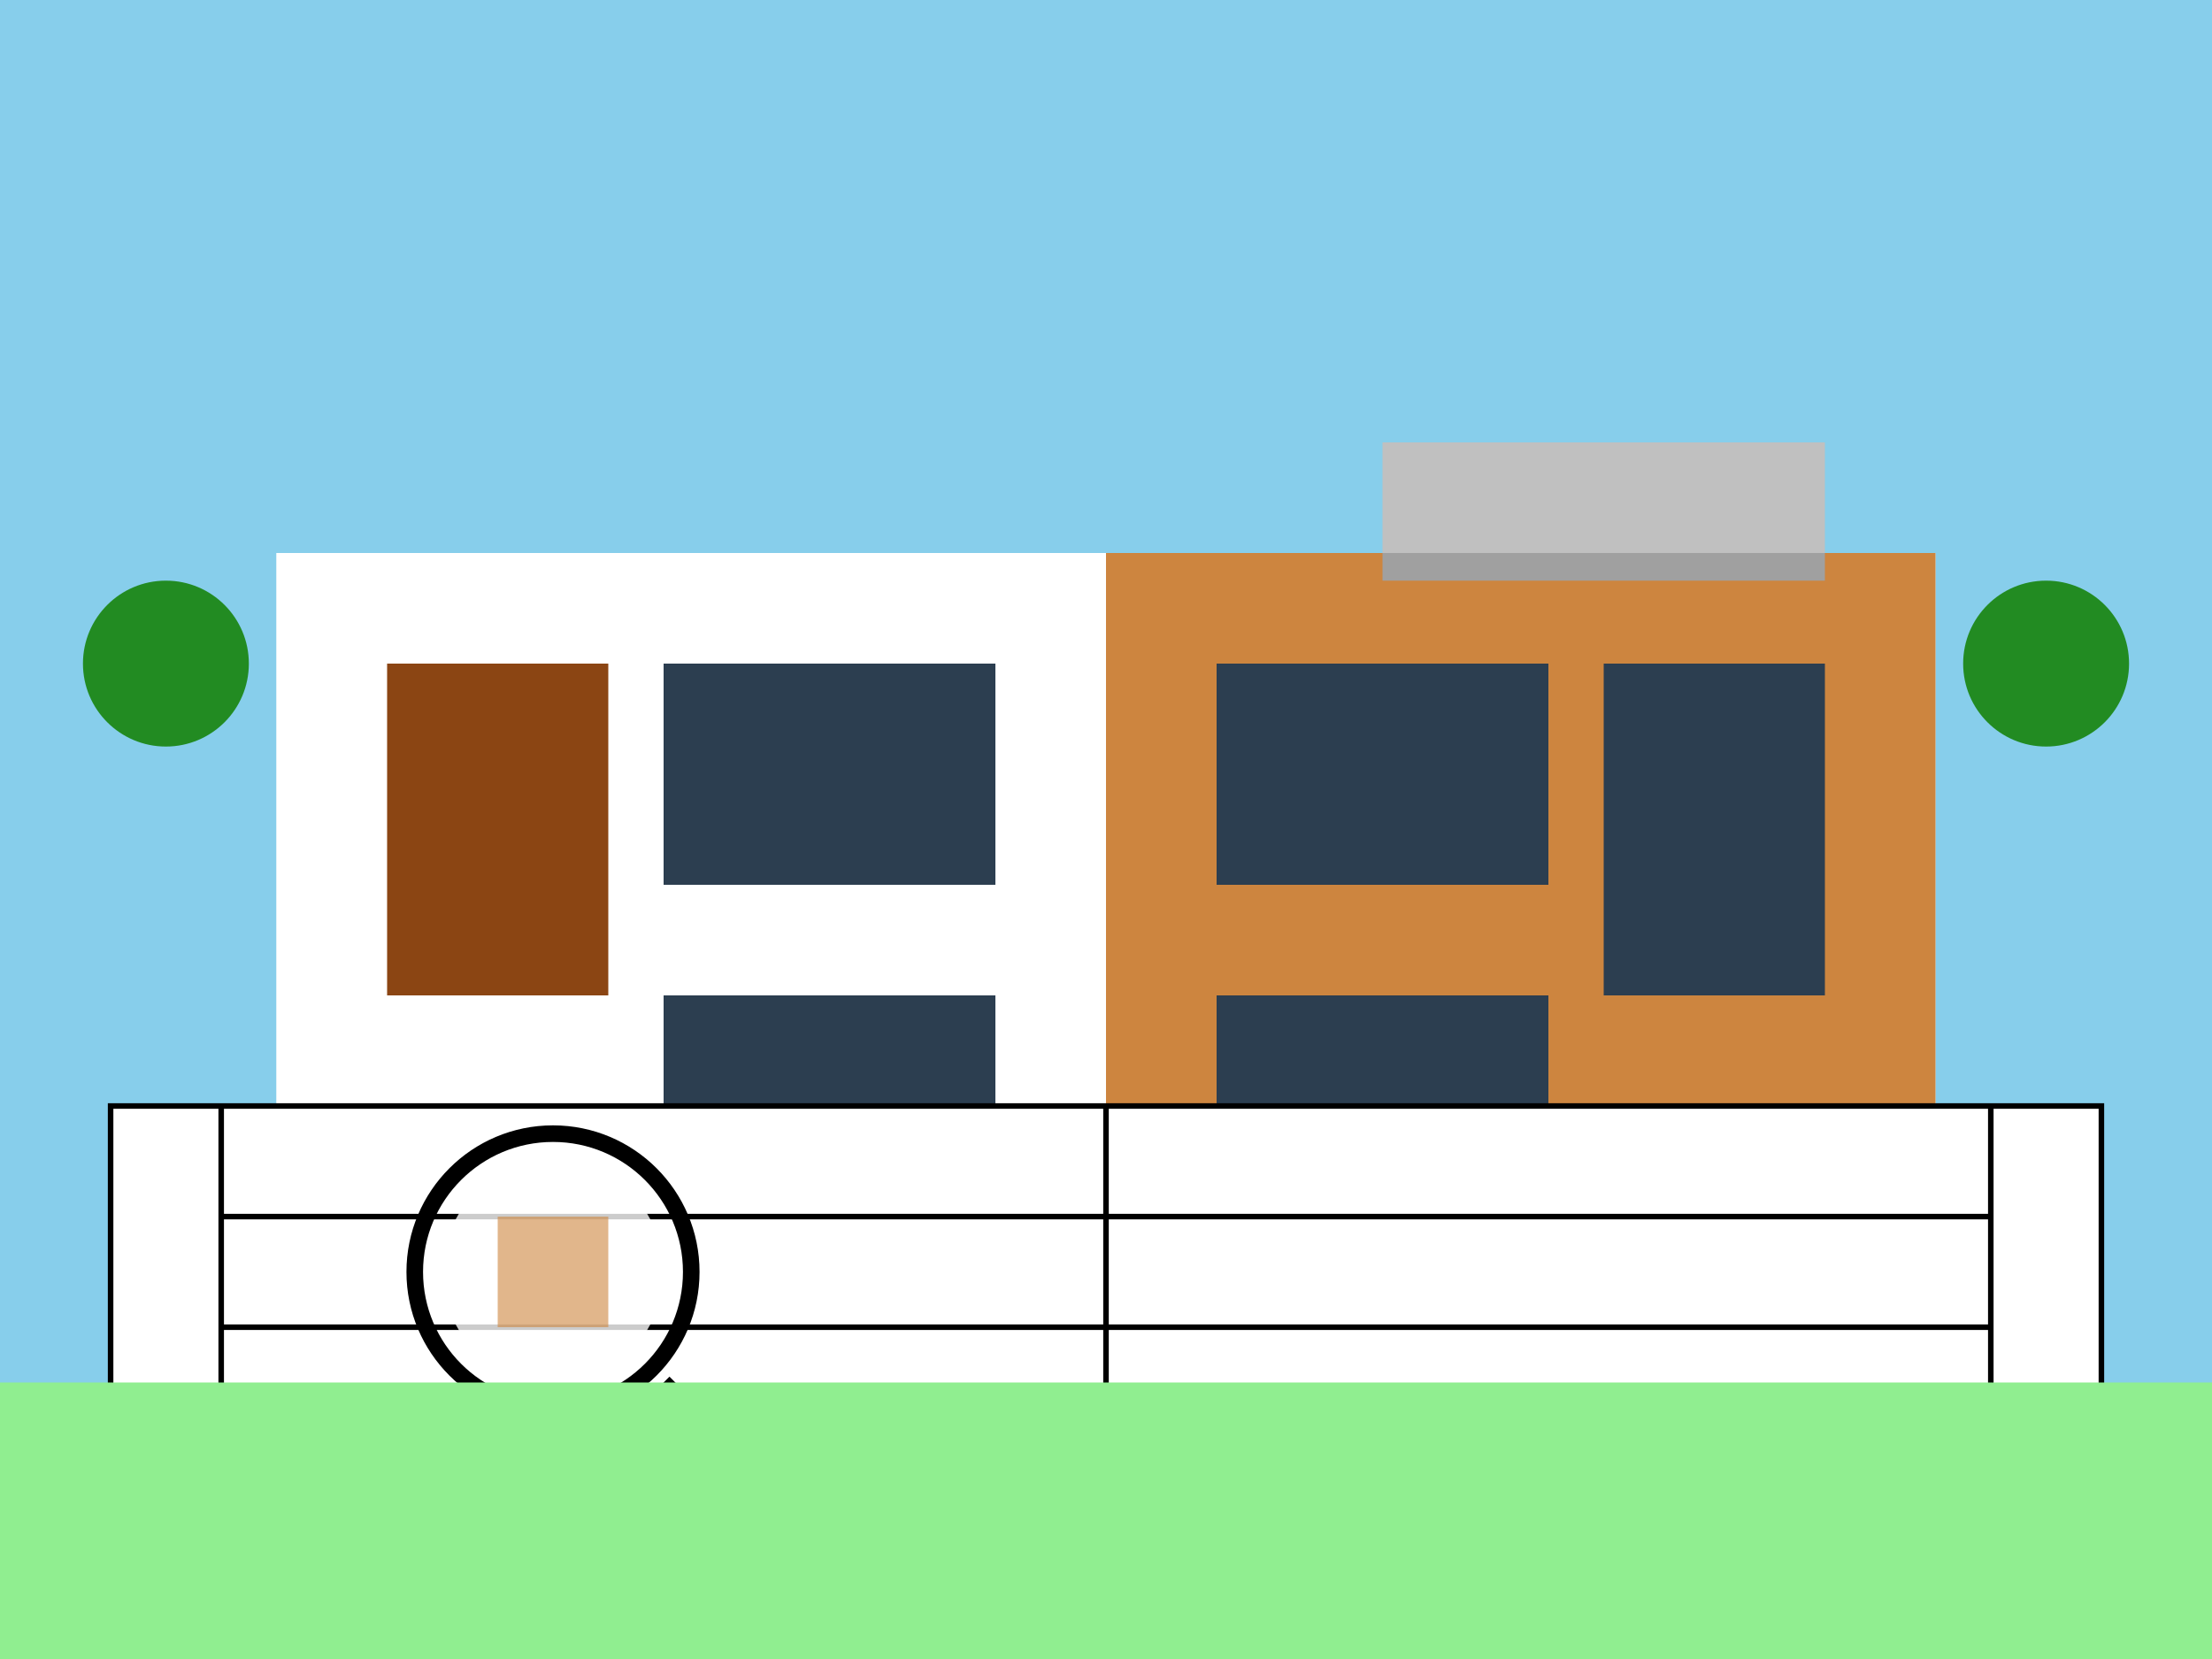
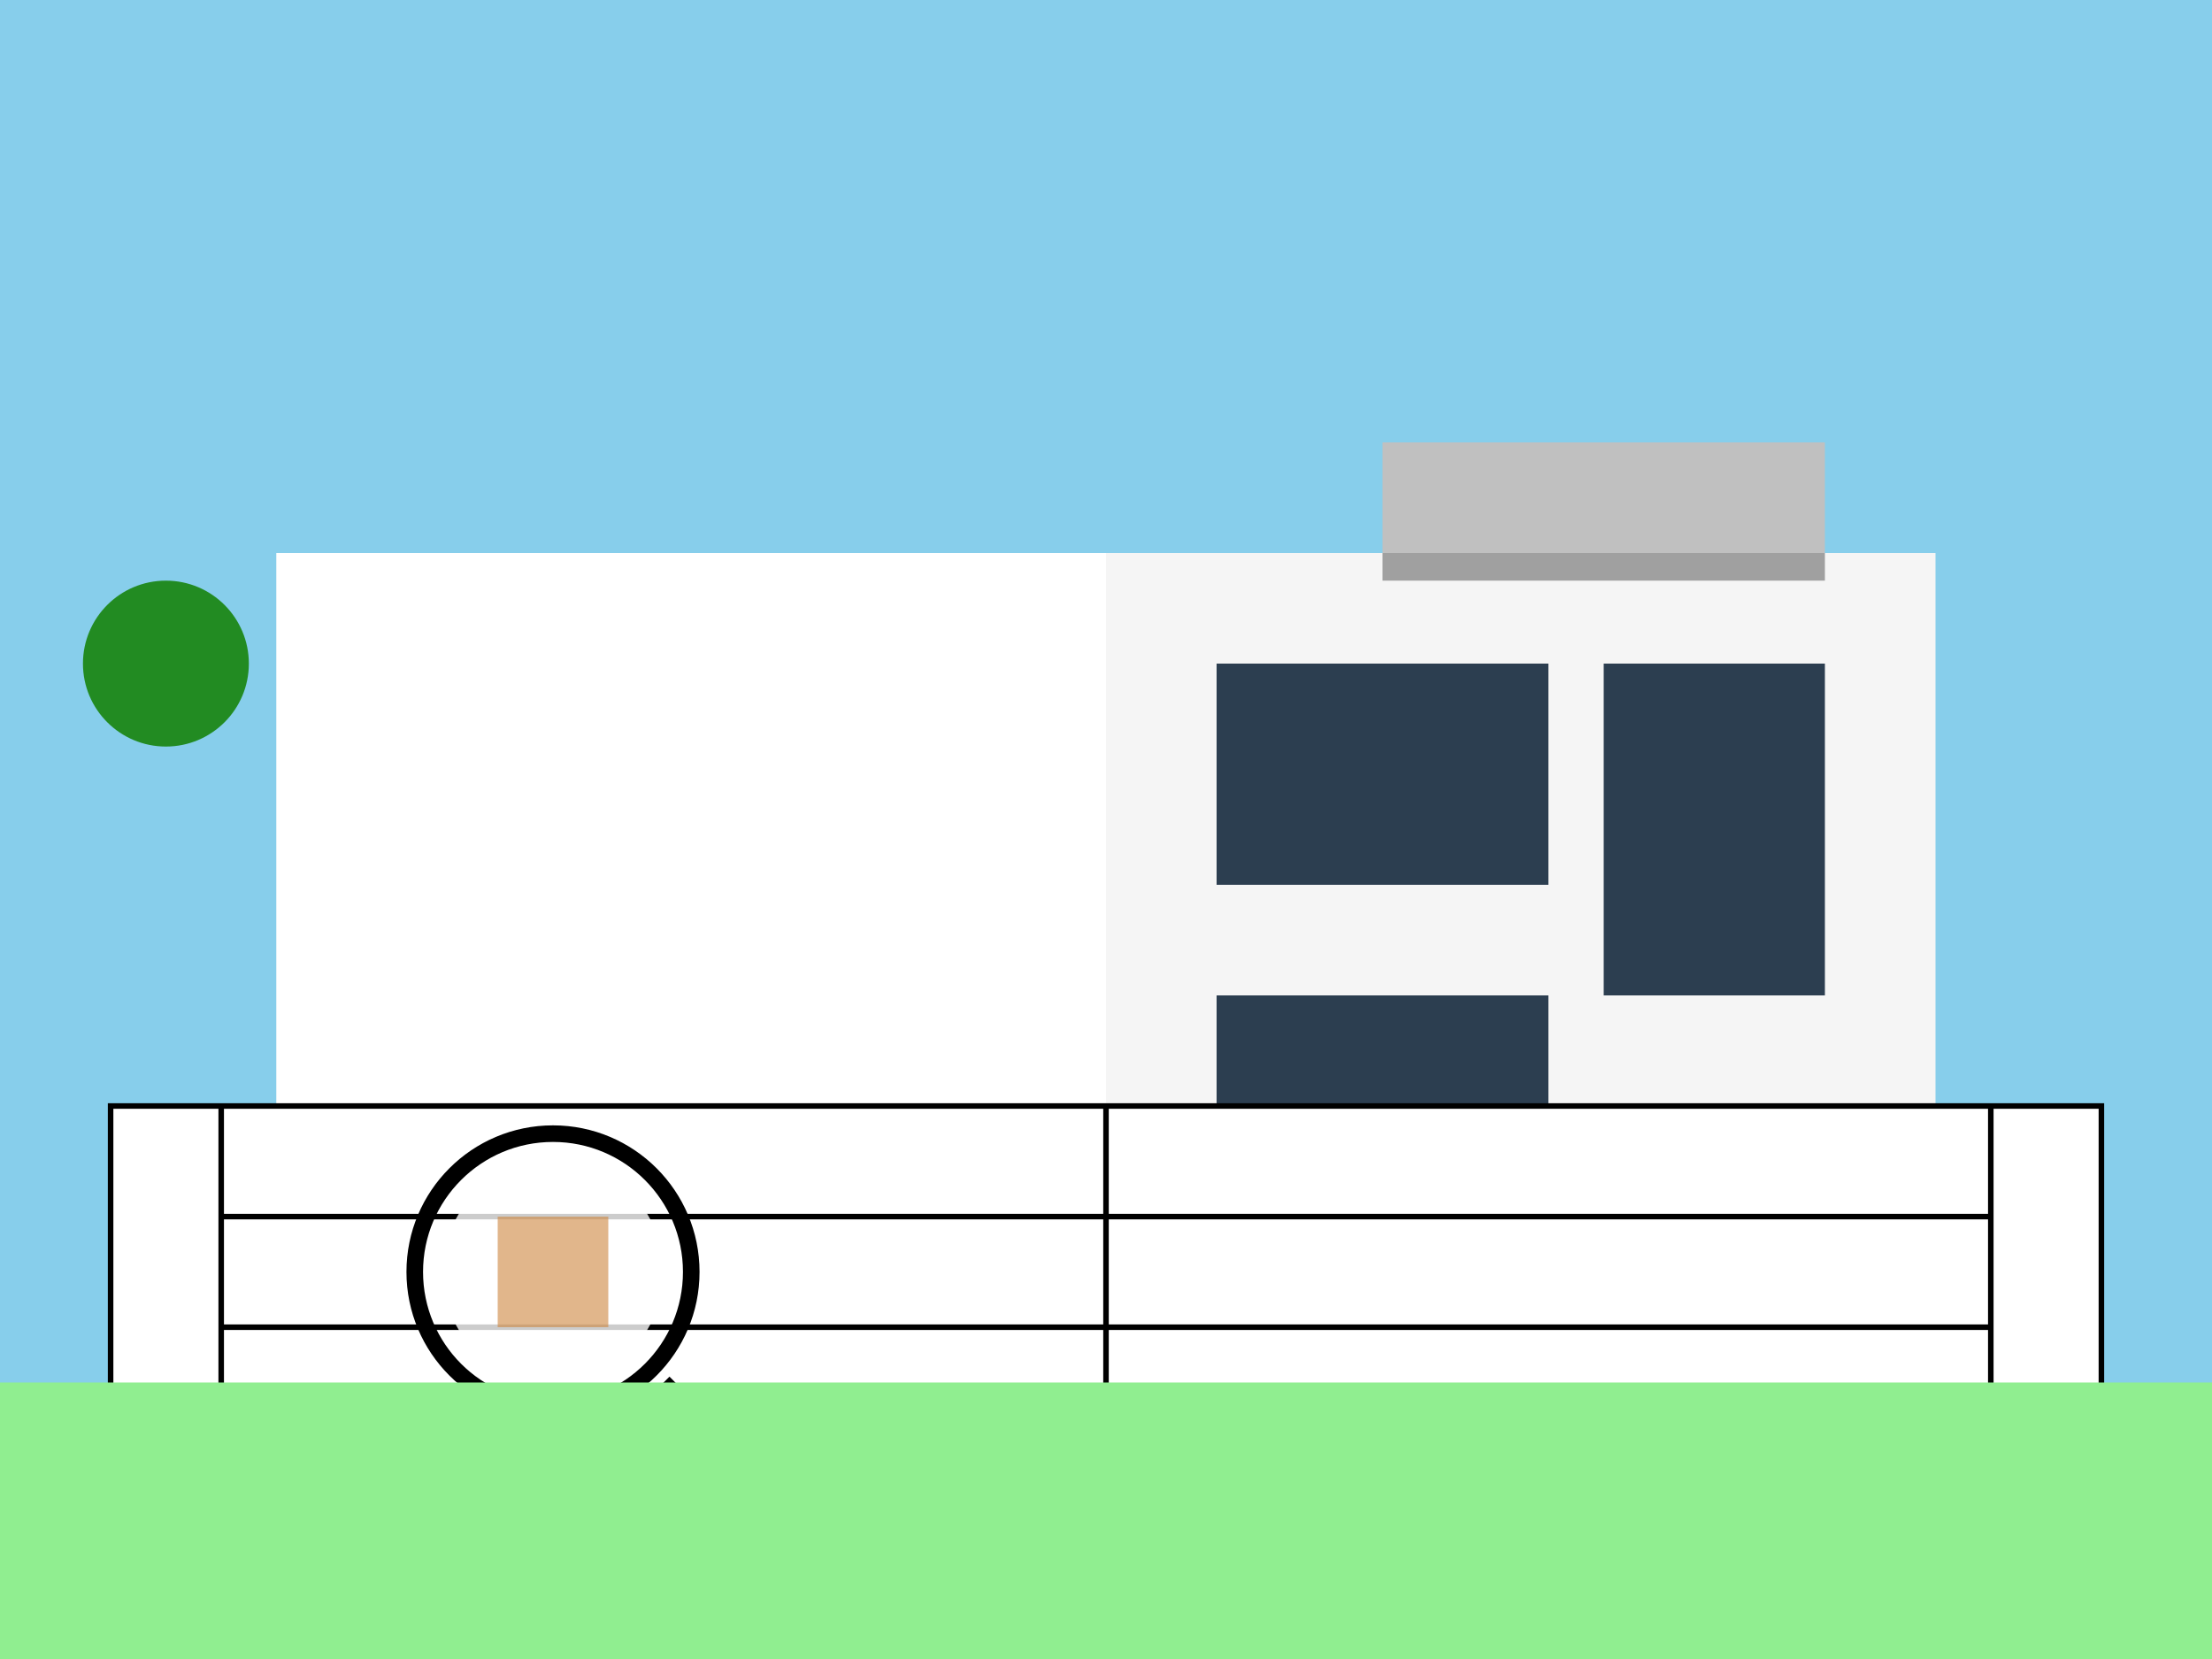
<svg xmlns="http://www.w3.org/2000/svg" width="400" height="300" viewBox="0 0 400 300">
  <rect width="400" height="300" fill="#87CEEB" />
  <rect x="50" y="100" width="300" height="150" fill="#F5F5F5" />
  <rect x="50" y="100" width="150" height="150" fill="#FFFFFF" />
-   <rect x="70" y="120" width="40" height="60" fill="#8B4513" />
-   <rect x="120" y="120" width="60" height="40" fill="#2C3E50" />
-   <rect x="120" y="180" width="60" height="40" fill="#2C3E50" />
-   <rect x="200" y="100" width="150" height="150" fill="#CD853F" />
  <rect x="220" y="120" width="60" height="40" fill="#2C3E50" />
  <rect x="220" y="180" width="60" height="40" fill="#2C3E50" />
  <rect x="290" y="120" width="40" height="60" fill="#2C3E50" />
  <rect x="250" y="80" width="80" height="20" fill="#C0C0C0" />
  <rect x="250" y="100" width="80" height="5" fill="#A0A0A0" />
  <rect x="20" y="200" width="360" height="80" fill="#FFFFFF" stroke="#000000" stroke-width="1" />
  <line x1="40" y1="220" x2="360" y2="220" stroke="#000000" stroke-width="1" />
  <line x1="40" y1="240" x2="360" y2="240" stroke="#000000" stroke-width="1" />
  <line x1="40" y1="260" x2="360" y2="260" stroke="#000000" stroke-width="1" />
  <line x1="40" y1="200" x2="40" y2="280" stroke="#000000" stroke-width="1" />
  <line x1="200" y1="200" x2="200" y2="280" stroke="#000000" stroke-width="1" />
  <line x1="360" y1="200" x2="360" y2="280" stroke="#000000" stroke-width="1" />
  <circle cx="100" cy="230" r="25" fill="none" stroke="#000000" stroke-width="3" />
  <line x1="120" y1="250" x2="140" y2="270" stroke="#000000" stroke-width="3" />
  <circle cx="100" cy="230" r="20" fill="#FFFFFF" fill-opacity="0.8" />
  <rect x="90" y="220" width="20" height="20" fill="#CD853F" fill-opacity="0.6" />
  <circle cx="30" cy="120" r="15" fill="#228B22" />
-   <circle cx="370" cy="120" r="15" fill="#228B22" />
  <rect x="0" y="250" width="400" height="50" fill="#90EE90" />
</svg>